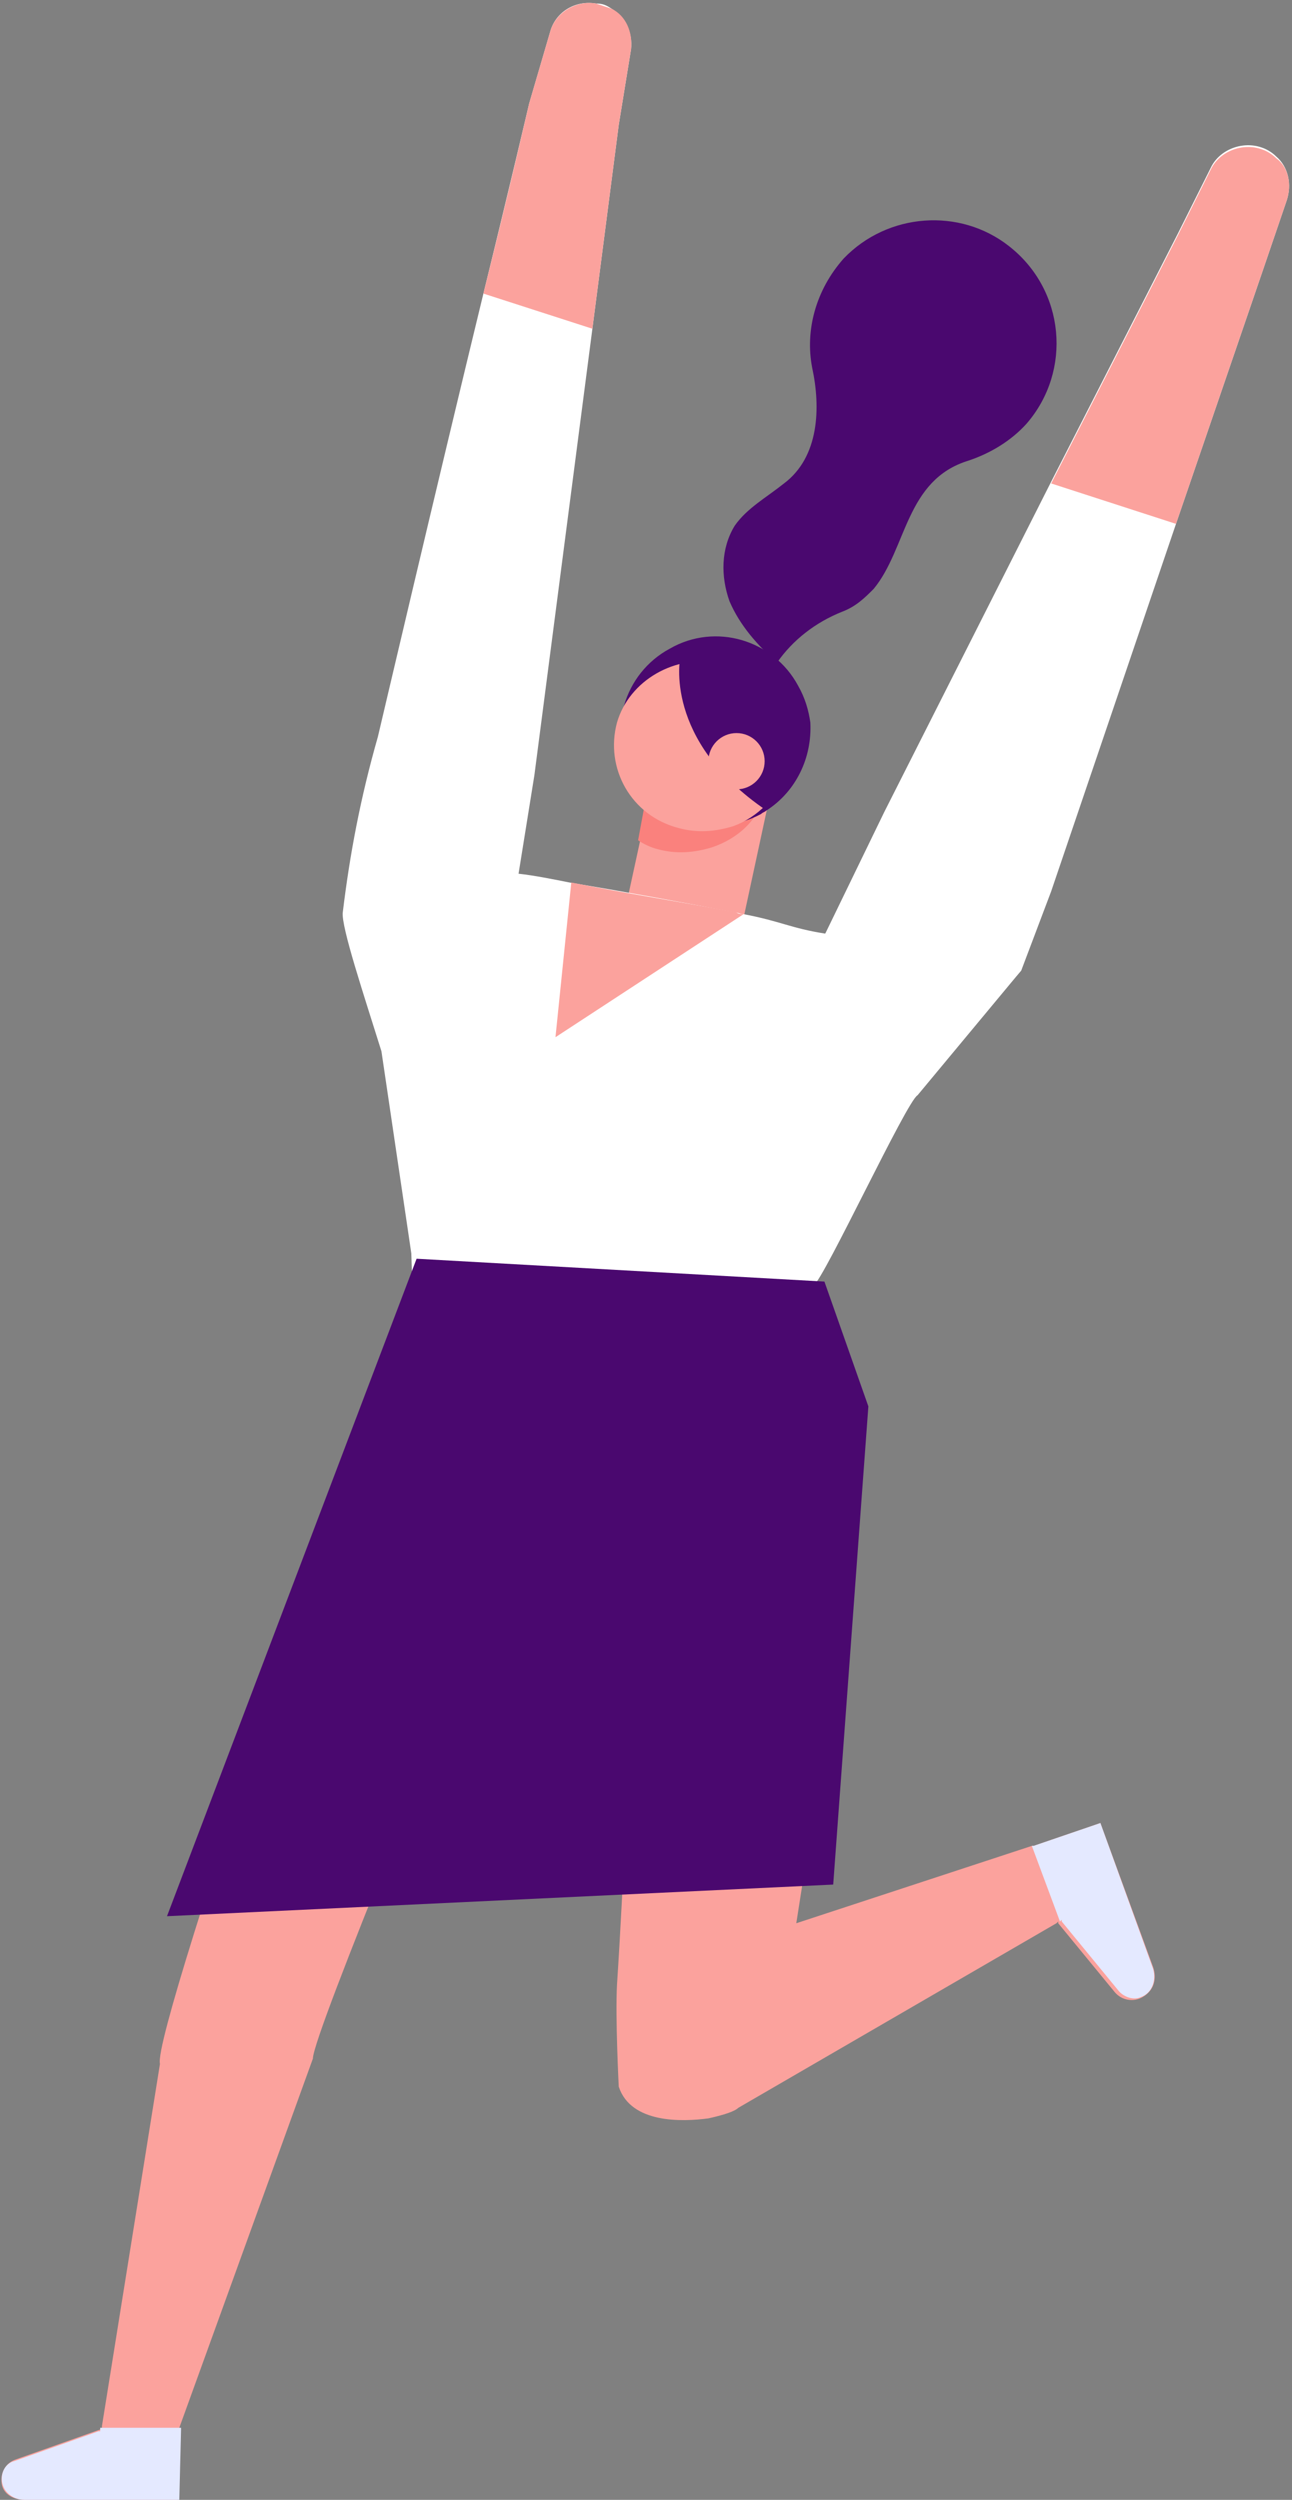
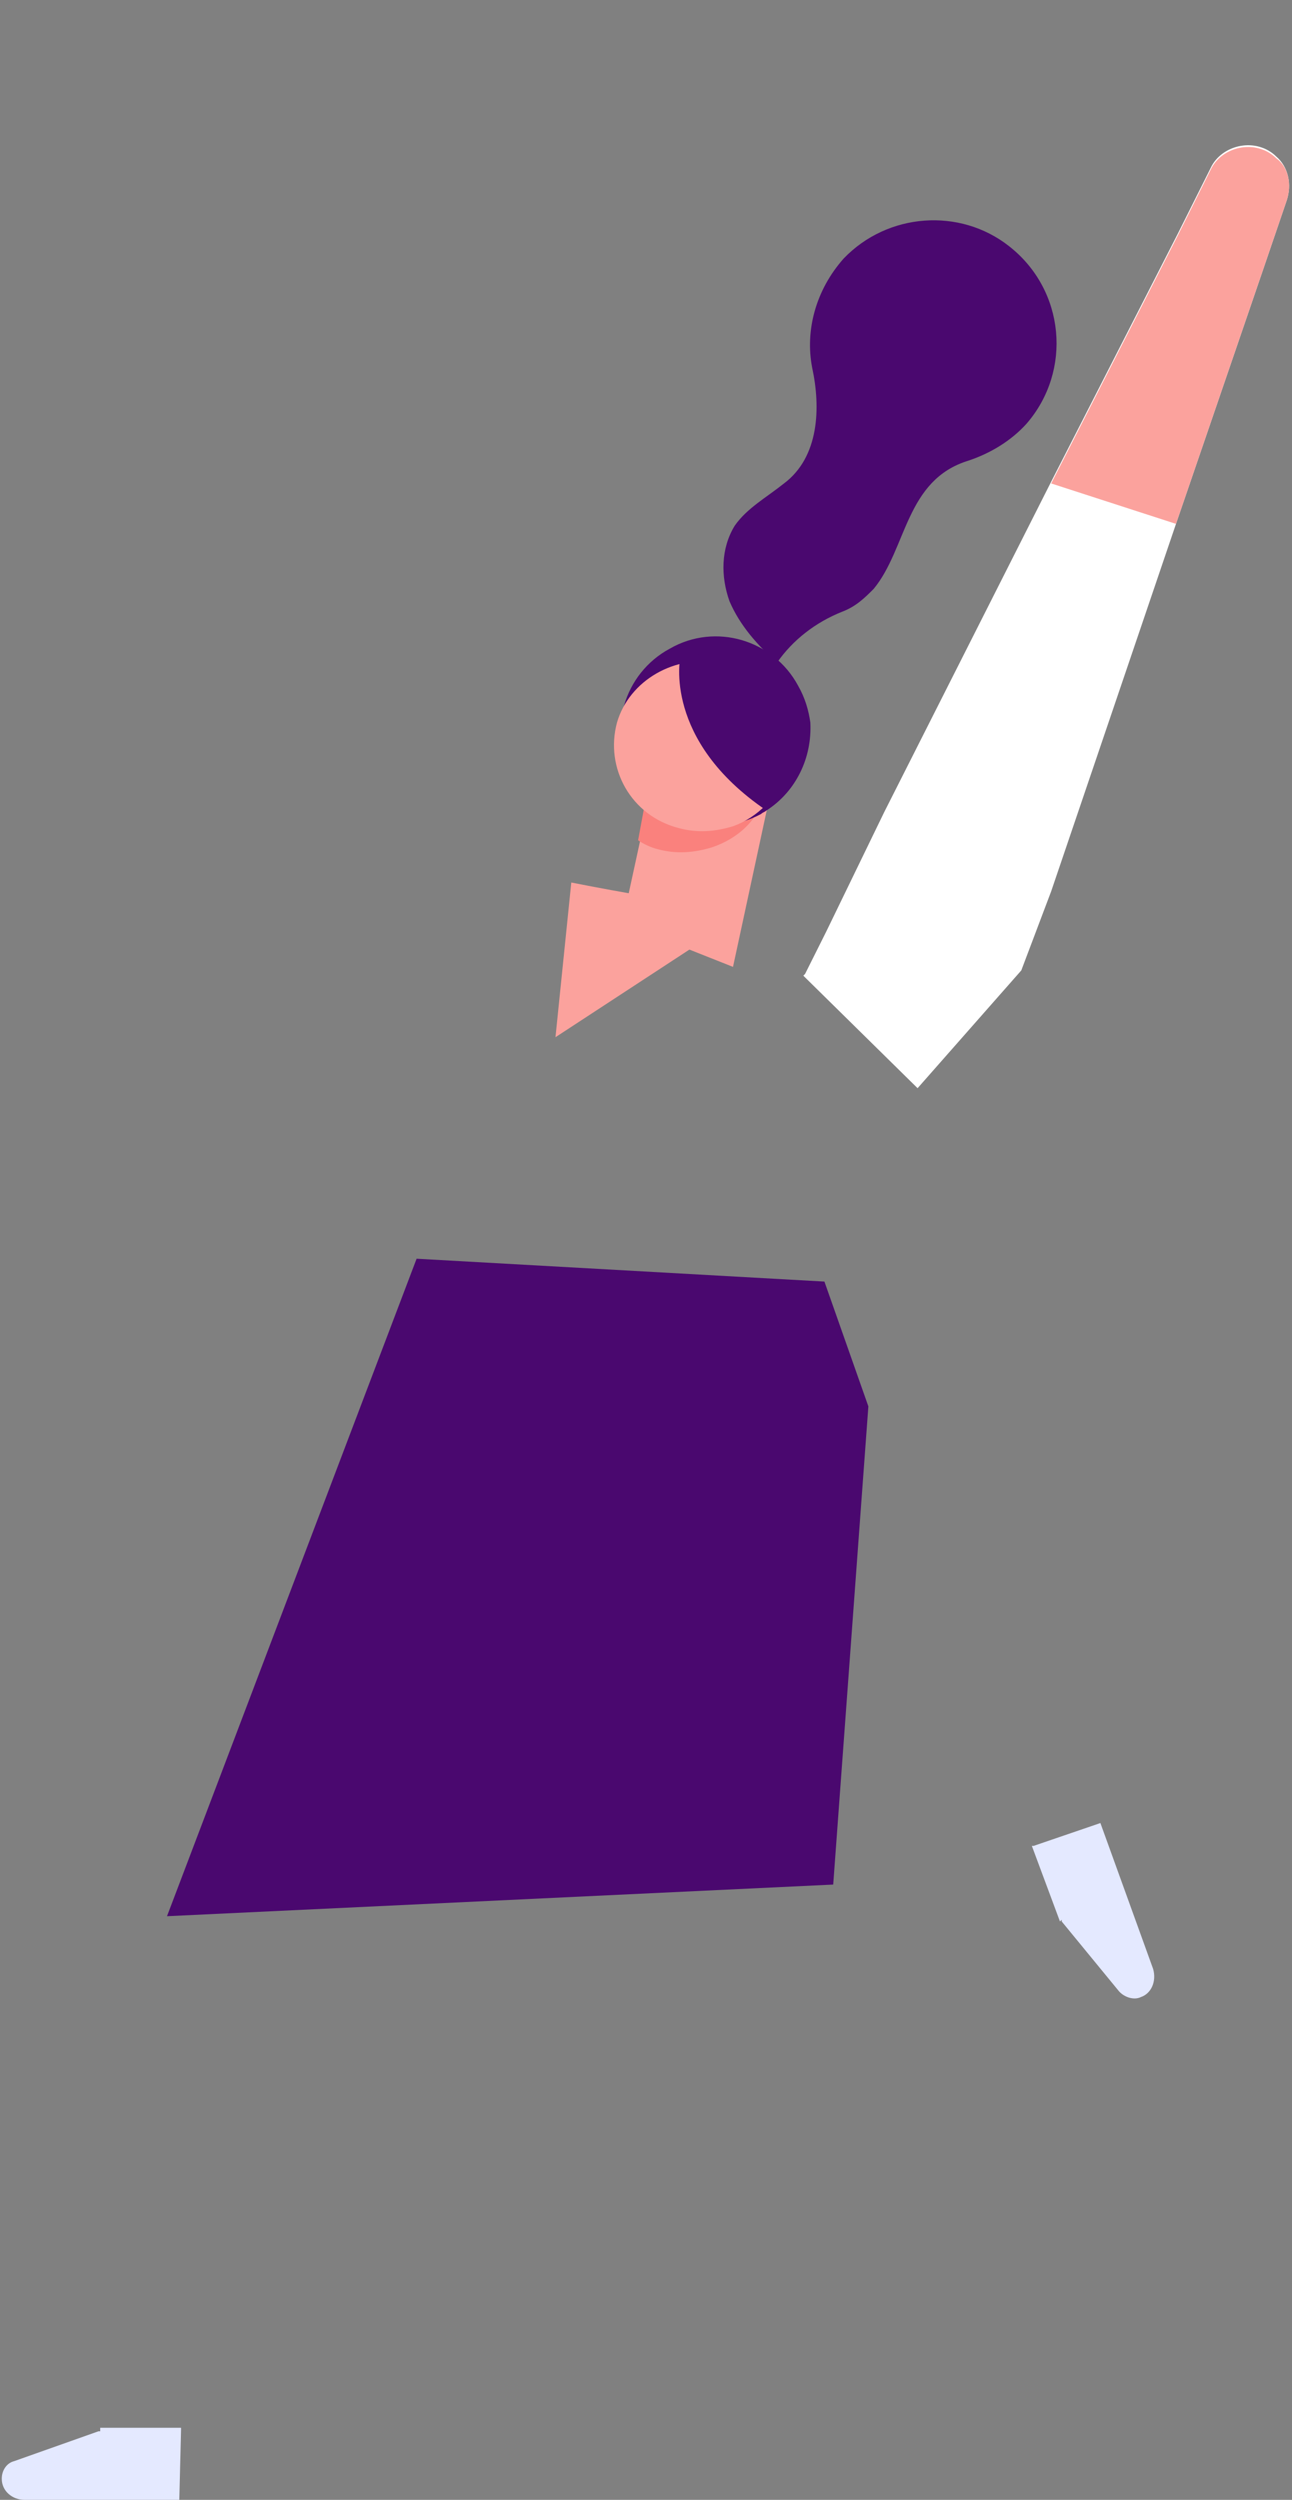
<svg xmlns="http://www.w3.org/2000/svg" height="142.2" preserveAspectRatio="xMidYMid meet" version="1.0" viewBox="-0.1 -0.1 73.5 142.2" width="73.5" zoomAndPan="magnify">
  <rect x="-0.1" y="-0.1" width="73.5" height="142.2" fill="#808080" stroke="none" />
  <g>
    <g>
      <g>
        <g>
          <g id="change1_2">
            <path d="M49.6,33.4c-0.5,0.5-1,1-1.8,1.3c-1.5,0.6-2.8,1.6-3.7,2.9c-1.1-1-2.1-2.1-2.7-3.5 c-0.5-1.4-0.5-3,0.3-4.3c0.7-1,1.8-1.6,2.8-2.4c2-1.5,2.1-4.3,1.6-6.6c-0.4-2.1,0.2-4.4,1.8-6.2c2.5-2.6,6.6-2.9,9.4-0.7 c3.2,2.5,3.6,7.1,1,10.1c-0.9,1-2.1,1.7-3.3,2.1C51.4,27.2,51.5,31.1,49.6,33.4z" fill="#4A086F" />
          </g>
        </g>
      </g>
      <g>
        <g>
          <g>
            <g>
              <g>
                <g>
                  <g>
                    <g>
                      <g>
                        <g>
                          <g>
                            <g id="change2_7">
                              <path d="M44.1 43.3L41.6 54.9 35.3 52.4 36.3 47.8 36.8 45.1 43.7 43.4z" fill="#FBA29D" />
                            </g>
                          </g>
                        </g>
                      </g>
                    </g>
                  </g>
                </g>
              </g>
            </g>
          </g>
        </g>
        <g>
          <g>
            <g>
              <g>
                <g>
                  <g>
                    <g>
                      <g>
                        <g>
                          <g>
                            <g>
                              <g id="change3_1">
                                <path d="M43.5,44.9c-0.4,1.6-1.6,2.7-3.1,3.2c-1,0.3-2,0.4-3.1,0.1c-0.4-0.1-0.8-0.3-1.1-0.5l0.5-2.7 l6.9-1.7C43.7,43.9,43.7,44.4,43.5,44.9z" fill="#FA817D" />
                              </g>
                            </g>
                          </g>
                        </g>
                      </g>
                    </g>
                  </g>
                </g>
              </g>
            </g>
          </g>
        </g>
      </g>
      <g>
        <g>
          <g>
            <g>
              <g>
                <g>
                  <g>
                    <g>
                      <g>
                        <g>
                          <g>
                            <g id="change1_3">
                              <path d="M43.5,46c-0.1,0.1-0.2,0.1-0.3,0.2c-2.6,1.4-5.9,0.5-7.3-2.1c-1.5-2.6-0.5-5.9,2.1-7.3 c2.6-1.5,5.9-0.5,7.3,2.1c0.4,0.7,0.6,1.4,0.7,2.1C46.1,43,45.2,44.9,43.5,46z" fill="#4A086F" />
                            </g>
                          </g>
                        </g>
                      </g>
                    </g>
                  </g>
                </g>
              </g>
            </g>
          </g>
        </g>
      </g>
      <g>
        <g>
          <g>
            <g>
              <g>
                <g>
                  <g>
                    <g>
                      <g>
                        <g>
                          <g>
                            <g id="change2_1">
                              <path d="M35,41c-0.7,2.6,0.8,5.3,3.5,6c1.1,0.3,2.1,0.2,3.1-0.1c1.4-0.5,2.6-1.7,3.1-3.2 c0.7-2.6-0.8-5.3-3.5-6c-0.1,0-0.2-0.1-0.3-0.1C38.3,37.1,35.7,38.6,35,41z" fill="#FBA29D" />
                            </g>
                          </g>
                        </g>
                      </g>
                    </g>
                  </g>
                </g>
              </g>
            </g>
          </g>
        </g>
      </g>
      <g id="change1_4">
        <path d="M43.5,46c-5.9-4-4.9-8.7-4.9-8.7l3.4-0.5l3.8,4.2C46.1,43,45.2,44.9,43.5,46z" fill="#4A086F" />
      </g>
      <g id="change2_2">
-         <circle cx="41.8" cy="43.2" fill="#FBA29D" r="1.6" />
-       </g>
+         </g>
      <g id="change4_2">
-         <path d="M23.6,80.7C8.5,90.2,45.9,72.9,46.2,73c0.6-0.4,5.3-10.5,5.9-10.8l5.9-7.1L57.9,55c-0.8-0.1-5.3-1-11.1-2 c-1.9-0.3-2.5-0.7-4.6-1.1c-0.2,0-0.3-0.1-0.5-0.1c-3.1-0.6-6.4-1.2-9.4-1.7c-1-0.2-2-0.4-2.9-0.5l0.9-5.6l3.3-25.4l1.5-11.6 l0.7-4.3c0.1-0.9-0.3-1.8-1.1-2.3c-0.3-0.2-0.5-0.3-0.9-0.3c-1.2-0.2-2.3,0.5-2.6,1.6L30,5.8c0,0-1.1,4.7-2.6,10.8 c-2.6,10.7-6,25.2-6,25.2c-1,3.5-1.6,6.7-2,10c-0.1,0.8,1.2,4.7,2.2,7.9l1.7,11.5L23.6,80.7z" fill="#FFF" />
-       </g>
+         </g>
      <g id="change2_5">
-         <path d="M65.5,111.8l-3-8.2l-3.8,1.3l-0.1,0l-13.4,4.4l3.1-19.8c0-0.2,0-0.3,0-0.3L22.7,75.1 c0,0-14.2,40.3-13.7,42.2l-3.3,20.6l0,0.2l-0.1,0l-4.8,1.7c-0.6,0.2-0.9,0.8-0.8,1.4c0.1,0.6,0.7,0.9,1.3,0.9h8.7l0.1-4l0-0.1 l7.6-21c0-1.4,8.9-22.7,8.9-22.7l9.3,0.2c-0.3,6.1-0.5,12.2-0.9,18.3c-0.1,1.9,0.1,5.8,0.1,5.8c0.7,2.1,3.6,2,5.1,1.8 c0.9-0.2,1.5-0.4,1.7-0.6l18.1-10.5l0.1-0.1l0,0.1l3.2,3.9c0.4,0.5,1.1,0.6,1.6,0.3C65.6,113.1,65.7,112.4,65.5,111.8z" fill="#FBA29D" />
-       </g>
+         </g>
      <g>
        <g>
          <g>
            <g>
              <g>
                <g>
                  <g>
                    <g>
                      <g id="change5_2">
                        <path d="M0,140.9c0,0.7,0.6,1.2,1.3,1.2h8.8l0.1-4l0-0.1H5.6l0,0.2l-0.1,0l-4.8,1.7 C0.3,140,0,140.4,0,140.9z" fill="#E4E9FF" />
                      </g>
                    </g>
                  </g>
                </g>
              </g>
            </g>
          </g>
        </g>
      </g>
      <g>
        <g>
          <g>
            <g>
              <g>
                <g>
                  <g>
                    <g>
                      <g id="change5_1">
                        <path d="M64.8,113.5c0.6-0.2,0.9-0.9,0.7-1.6l-3-8.3l-3.8,1.3l-0.1,0l1.6,4.3l0.1-0.1l0,0.1l3.2,3.9 C63.8,113.5,64.4,113.7,64.8,113.5z" fill="#E4E9FF" />
                      </g>
                    </g>
                  </g>
                </g>
              </g>
            </g>
          </g>
        </g>
      </g>
      <g id="change6_1">
-         <path d="M19.4,47.8L19.4,47.8C19.4,47.8,19.4,47.8,19.4,47.8z" fill="#FCCA62" />
-       </g>
+         </g>
      <g id="change4_1">
        <path d="M73.1,11.3l-1.4,4.1l-4.9,14.3l-7.1,20.9L58,55.1l-5.9,6.7l-6.5-6.4l0.1-0.1l1.2-2.4l3.3-6.8l9.5-18.8 l7.2-14.1l1.9-3.8c0.5-1,1.8-1.5,2.9-1.1c0.3,0.1,0.6,0.3,0.8,0.5C73.2,9.4,73.4,10.4,73.1,11.3z" fill="#FFF" />
      </g>
      <g id="change2_3">
-         <path d="M35.8,2.7l-0.7,4.3l-1.5,11.6l-6.2-2c1.5-6,2.6-10.8,2.6-10.8l1.2-4.1c0.3-1.1,1.5-1.8,2.6-1.6 c0.3,0.1,0.6,0.2,0.9,0.3C35.5,0.8,35.9,1.7,35.8,2.7z" fill="#FBA29D" />
-       </g>
+         </g>
      <g id="change2_4">
        <path d="M73.1,11.3l-1.4,4.1l-4.9,14.3l-7.1-2.3l7.2-14.1l1.9-3.8c0.5-1,1.8-1.5,2.9-1.1c0.3,0.1,0.6,0.3,0.8,0.5 C73.2,9.4,73.4,10.4,73.1,11.3z" fill="#FBA29D" />
      </g>
      <g id="change2_6">
        <path d="M42.2,51.9l-10.7,7l0.9-8.8c3,0.6,6.2,1.1,9.4,1.7C41.9,51.9,42.1,51.9,42.2,51.9z" fill="#FBA29D" />
      </g>
      <g id="change1_1">
        <path d="M46.8 72.8L23.6 71.5 9.4 108.9 47.3 107.1 49.3 79.9z" fill="#4A086F" />
      </g>
    </g>
  </g>
</svg>